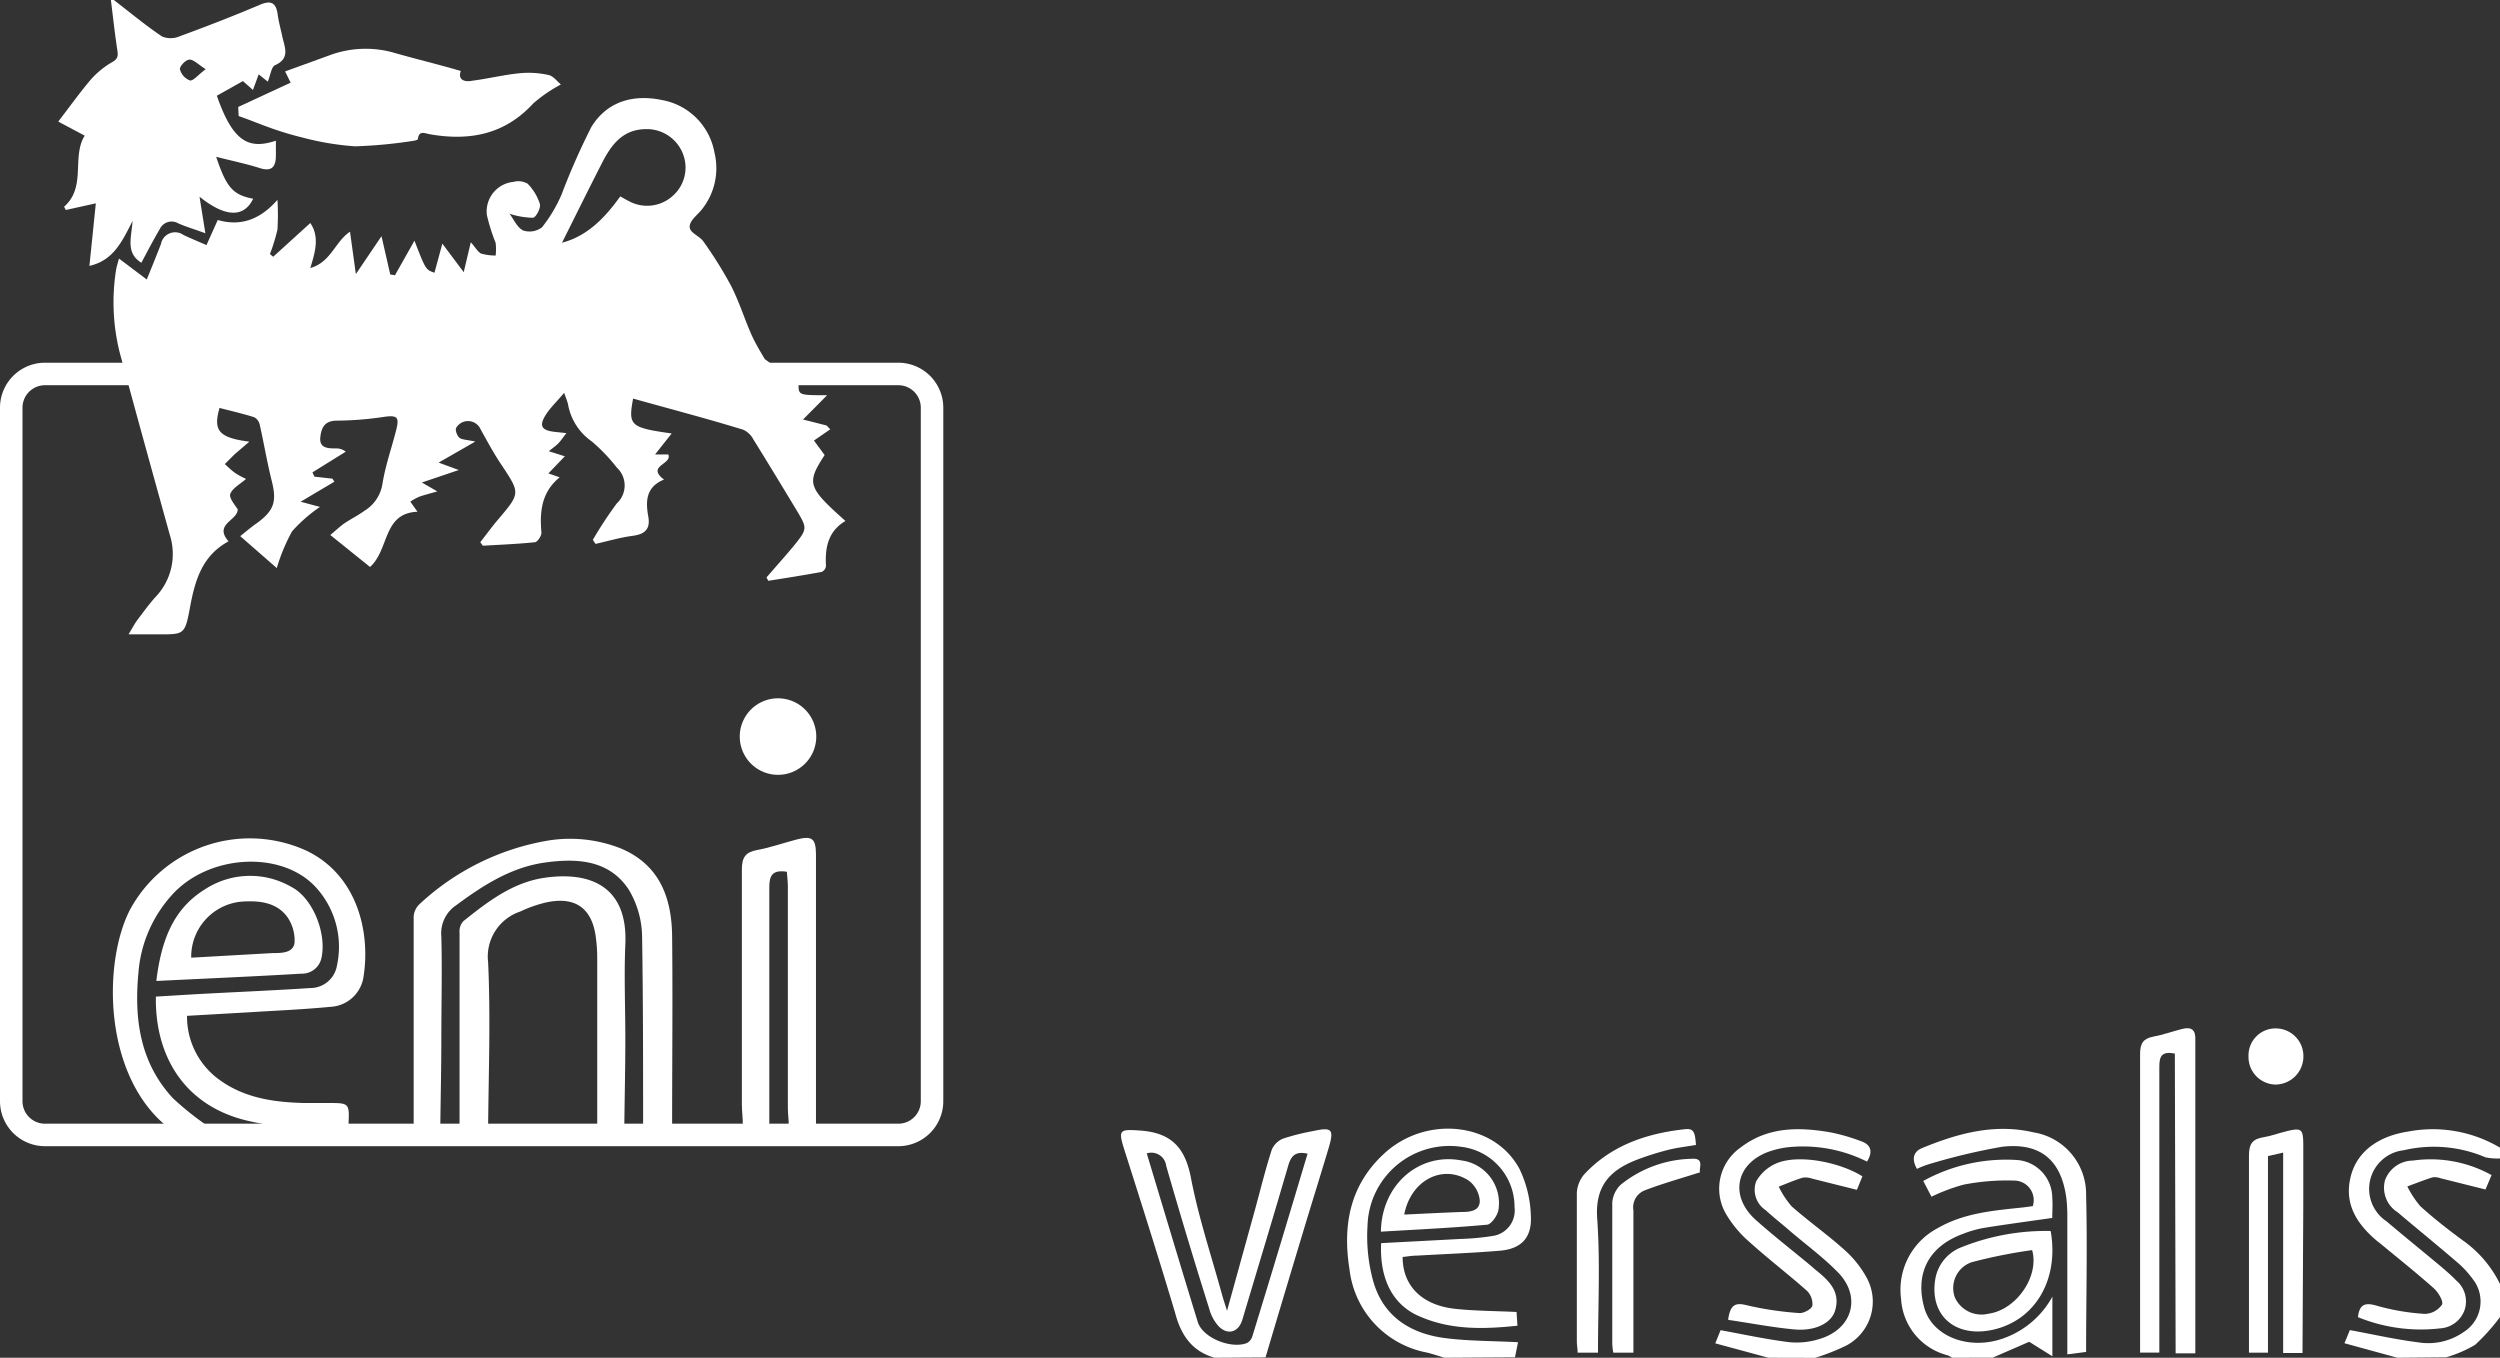
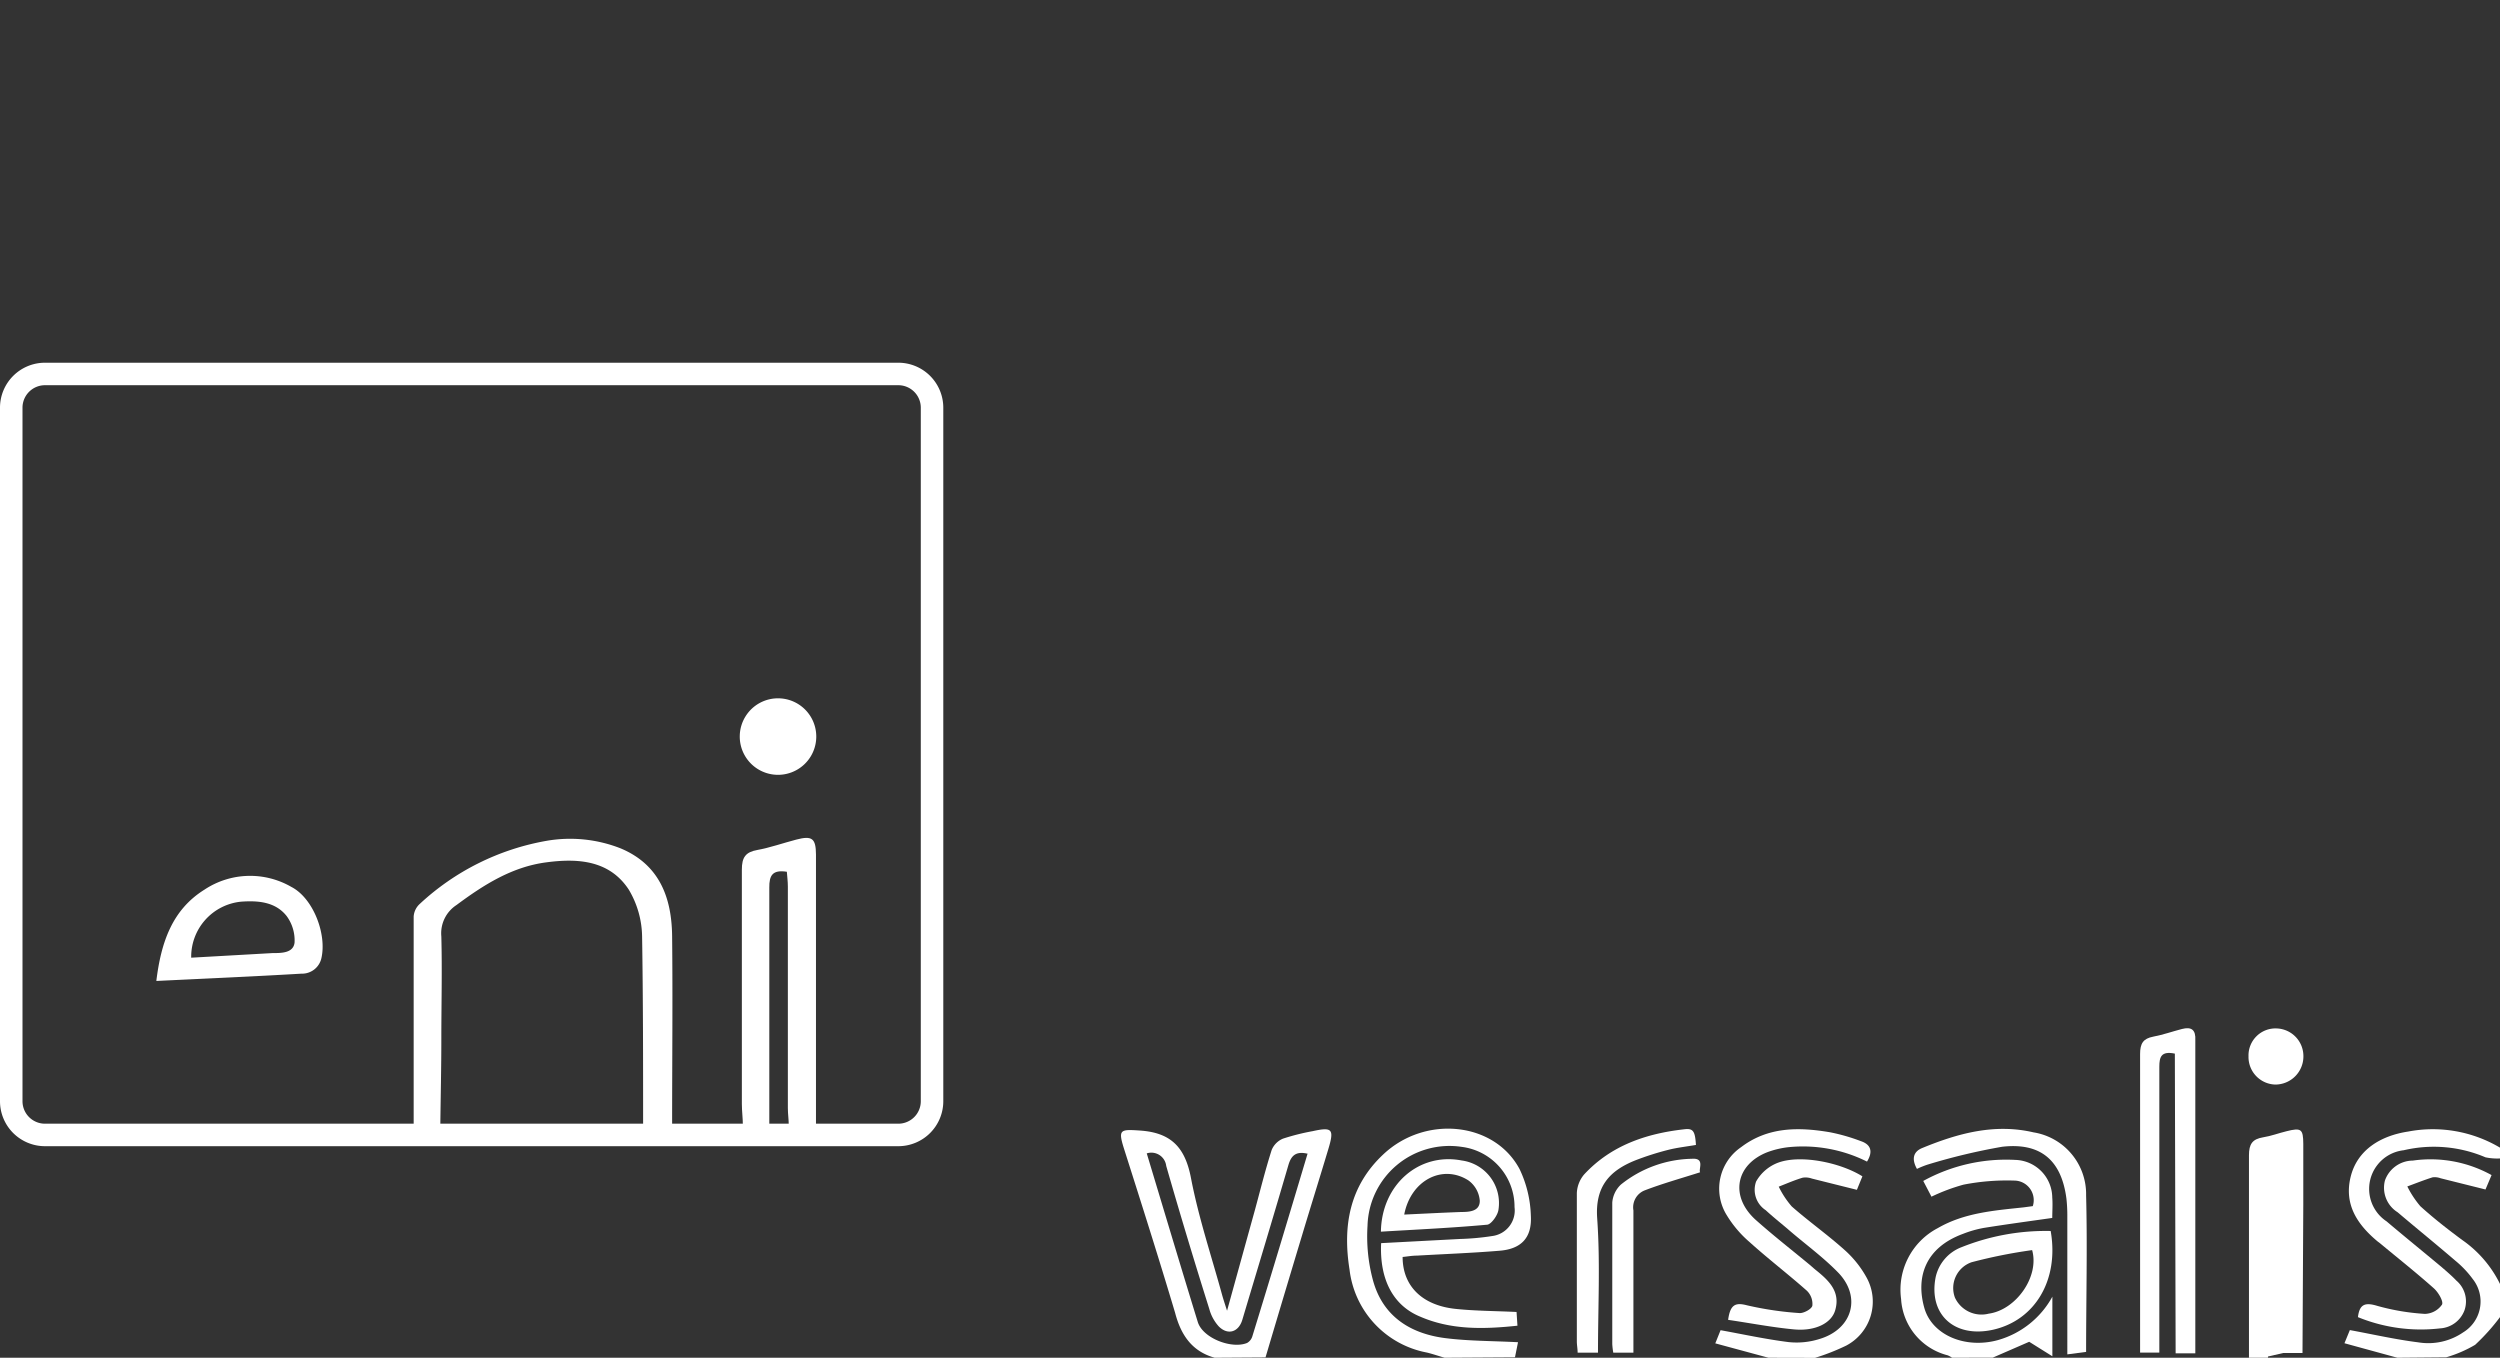
<svg xmlns="http://www.w3.org/2000/svg" viewBox="0 0 222.28 120.72">
  <rect x="0" y="0" width="222.28" height="120.72" fill="#333333" stroke="none" />
  <g id="Livello_2" data-name="Livello 2">
    <g id="Livello_1-2" data-name="Livello 1">
-       <path d="M10.12,0c1.42,1.09,2.8,2.24,4.28,3.24a2,2,0,0,0,1.54,0c2.39-.88,4.78-1.8,7.13-2.8,1-.43,1.47-.24,1.62.85.09.67.28,1.33.42,2,.21.94.7,1.9-.66,2.51-.33.15-.4.89-.64,1.46L23,6.61,22.49,8l-.89-.79-2.32,1.3c1.44,4.15,2.86,4.79,5.25,4,0,.45,0,.86,0,1.28,0,.94-.27,1.53-1.45,1.15s-2.64-.68-3.86-1c.91,2.72,1.48,3.39,3.29,3.73-.83,1.72-2.49,1.65-4.77-.18l.52,3.25c-1-.37-1.73-.58-2.41-.88a1.16,1.16,0,0,0-1.64.5c-.56.95-1.07,1.93-1.64,3-1.41-.87-.89-2.2-.78-3.72-.95,1.87-1.72,3.52-3.84,4l.57-5.56-2.67.59-.15-.29c2-1.76.65-4.41,1.83-6.32L5.18,10.81C6.18,9.5,7,8.37,7.86,7.33a7.59,7.59,0,0,1,2-1.74c.55-.3.67-.51.58-1.08-.23-1.49-.39-3-.58-4.51Zm8.17,6.15c-.7-.44-1.09-.87-1.45-.85s-.89.63-.84.86a1.44,1.44,0,0,0,.91,1C17.22,7.17,17.62,6.65,18.29,6.15Z" fill="#fff" />
      <path d="M108,120.72c-2-.56-3-2-3.52-4-1.46-4.89-3-9.74-4.55-14.61-.53-1.69-.33-1.71,1.44-1.59,2.76.19,4,1.5,4.52,4.21.68,3.55,1.84,7,2.8,10.51.1.34.21.68.41,1.3.88-3.18,1.68-6.08,2.49-9,.48-1.77.92-3.55,1.48-5.3a1.86,1.86,0,0,1,1-1,19.91,19.91,0,0,1,2.66-.67c1.72-.38,1.91-.18,1.38,1.58-.78,2.6-1.59,5.18-2.37,7.78q-1.62,5.37-3.22,10.76Zm8.22-18.15c-1-.22-1.41.17-1.66,1-1.34,4.6-2.73,9.18-4.1,13.77-.33,1.11-1.3,1.41-2.11.58a3.78,3.78,0,0,1-.83-1.54q-2-6.35-3.83-12.72a1.33,1.33,0,0,0-1.73-1.11c1.51,5,3,10,4.54,15,.45,1.43,3,2.41,4.37,1.86a1,1,0,0,0,.48-.6C113,113.45,114.62,108.06,116.26,102.57Z" fill="#fff" />
      <path d="M128.44,120.72c-.52-.15-1-.32-1.56-.46a8.51,8.51,0,0,1-6.89-7.38c-.62-3.89,0-7.43,3-10.24,3.73-3.52,9.88-2.9,12.12,1.31a10.27,10.27,0,0,1,1,4.12c.12,2-.87,3-2.84,3.14-2.43.2-4.87.29-7.3.43-.42,0-.85.08-1.26.12,0,2.6,1.76,4.32,4.75,4.62,1.74.18,3.5.18,5.38.27l.08,1.22c-3,.32-5.9.39-8.66-.81-2.42-1-3.61-3.34-3.46-6.53l7-.37a22.51,22.51,0,0,0,2.86-.26,2.29,2.29,0,0,0,2-2.57,5.37,5.37,0,0,0-4.7-5.36,7.29,7.29,0,0,0-8.37,7,15,15,0,0,0,.48,4.85c.86,3.18,3.27,4.74,6.39,5.15,2.09.27,4.22.25,6.51.37l-.27,1.34Z" fill="#fff" />
      <path d="M173.56,120.72a1.75,1.75,0,0,0-.4-.22,5.5,5.5,0,0,1-4.13-5,6.18,6.18,0,0,1,3.27-6.31c2.35-1.36,5-1.56,7.62-1.84l.82-.11a1.74,1.74,0,0,0-1.58-2.27,20.18,20.18,0,0,0-4.58.36,16.94,16.94,0,0,0-2.85,1.07L171,105a15.3,15.3,0,0,1,8.2-1.87,3.38,3.38,0,0,1,3.27,3.34c.05.63,0,1.26,0,1.82-2.11.3-4.11.57-6.11.89a9.91,9.91,0,0,0-1.84.53c-3.31,1.22-4.2,3.8-3.43,6.56.68,2.44,3.65,3.68,6.55,2.88a8,8,0,0,0,4.84-3.86v5.3l-2.06-1.29-3.24,1.41Z" fill="#fff" />
      <path d="M222.28,103a5,5,0,0,1-1.29-.1,11.71,11.71,0,0,0-7.27-.63,3.46,3.46,0,0,0-1.53,6.32c1.62,1.37,3.26,2.7,4.89,4.06.45.39.91.78,1.32,1.21a2.43,2.43,0,0,1,.73,2.62,2.47,2.47,0,0,1-2.19,1.63,14.81,14.81,0,0,1-7.29-1c.14-1.19.67-1.32,1.73-1a20,20,0,0,0,4.22.71,1.91,1.91,0,0,0,1.52-.82c.16-.28-.33-1.11-.73-1.46-1.55-1.38-3.18-2.67-4.78-4l-.2-.15c-1.79-1.49-3-3.26-2.42-5.71s2.69-3.7,5.12-4.07a11.7,11.7,0,0,1,8.17,1.43Z" fill="#fff" />
      <path d="M213.16,120.72l-4.71-1.29.48-1.17c2.11.39,4.08.84,6.08,1.09a5.48,5.48,0,0,0,4-.89,3.21,3.21,0,0,0,.86-4.72,8.9,8.9,0,0,0-1.55-1.64c-1.7-1.46-3.44-2.87-5.15-4.32a2.57,2.57,0,0,1-1.12-2.82,2.65,2.65,0,0,1,2.48-1.77,11.18,11.18,0,0,1,7,1.29l-.54,1.28-4-1a1.47,1.47,0,0,0-.71-.08c-.75.24-1.49.53-2.24.81a8.65,8.65,0,0,0,1.16,1.76c1.18,1.07,2.45,2.06,3.72,3a10.24,10.24,0,0,1,3.38,3.95v2.88a18.33,18.33,0,0,1-2.23,2.49,11.21,11.21,0,0,1-2.57,1.11Z" fill="#fff" />
      <path d="M157.24,120.72l-4.73-1.28.47-1.17c2.08.38,4.06.81,6.06,1.06a6.75,6.75,0,0,0,2.71-.27c3-.88,3.8-3.83,1.6-6-1.37-1.39-3-2.56-4.45-3.83-.64-.54-1.29-1.06-1.91-1.63a2.17,2.17,0,0,1-.85-2.55,3.76,3.76,0,0,1,2-1.69c2-.71,5.48,0,7.45,1.23l-.49,1.2-4-1a1.68,1.68,0,0,0-.82-.08c-.73.22-1.42.52-2.13.8a8,8,0,0,0,1.16,1.76c1.5,1.32,3.14,2.48,4.63,3.81a9.24,9.24,0,0,1,2,2.47,4.42,4.42,0,0,1-1.79,6.09,19.68,19.68,0,0,1-2.77,1.09Z" fill="#fff" />
-       <path d="M68,31.93l3,2.21c0,1,0,1,2.54,1L71.4,37.3l2.09.53.33.34-1.45,1,.95,1.29c-1.62,2.5-1.53,2.85,1.85,5.86-1.54.91-1.83,2.37-1.73,4a.67.67,0,0,1-.38.53c-1.58.29-3.16.54-4.75.79l-.16-.3c.8-.92,1.61-1.83,2.39-2.76C71.81,47,71.8,47,70.8,45.32c-1.26-2.08-2.52-4.17-3.81-6.24a1.93,1.93,0,0,0-.9-.87c-3.26-1-6.54-1.86-9.8-2.77-.44,2.4-.27,2.58,3.43,3.1l-1.48,1.87h1.18c.37.89-2,1-.38,2.23-1.63.66-1.64,1.94-1.4,3.29.2,1.11-.3,1.57-1.38,1.71s-2.21.47-3.31.72L52.71,48a35.48,35.48,0,0,1,2.13-3.24,2.17,2.17,0,0,0,0-3.19,15.78,15.78,0,0,0-2.22-2.32,5.1,5.1,0,0,1-2.12-3.32c-.06-.26-.17-.51-.34-1-.61.72-1.15,1.24-1.56,1.84-.73,1.09-.49,1.52.84,1.64l.92.1c-.3.38-.48.66-.71.9s-.47.39-.85.71l1.42.45-1.46,1.52,1,.35c-1.64,1.34-1.78,3.08-1.62,4.94,0,.27-.35.81-.58.83-1.54.16-3.09.22-4.63.31l-.23-.31c.52-.66,1-1.33,1.57-2,2-2.36,2-2.34.33-4.86-.68-1-1.28-2.12-1.88-3.2a1.22,1.22,0,0,0-2.16-.11c-.11.18.08.72.3.89s.67.17,1.4.33L39,41.13l1.79.66L37.51,42.9l1.37.79c-.6.18-1.12.3-1.62.48a5.45,5.45,0,0,0-.78.43l.64.9c-3.1.12-2.49,3.36-4.22,4.91l-3.53-2.84c.48-.41.82-.72,1.19-1,.59-.4,1.24-.72,1.82-1.14A3.42,3.42,0,0,0,34,43.05c.26-1.65.83-3.24,1.24-4.87.27-1.09.06-1.26-1-1.13a29.41,29.41,0,0,1-4.28.35c-1.14,0-1.39.68-1.48,1.47-.11,1,.7,1,1.4,1a1.33,1.33,0,0,1,.86.29L27.78,42l.18.38,1.6.18.17.27-3,1.78,1.72.46a13.34,13.34,0,0,0-2.48,2.17,16.27,16.27,0,0,0-1.36,3.27l-3.25-2.84c.58-.46,1-.83,1.5-1.17,1.51-1.11,1.76-1.91,1.31-3.71s-.69-3.33-1.07-5a1,1,0,0,0-.49-.69c-1-.32-2.06-.56-3.09-.83-.58,2-.09,2.65,2.65,3L20.85,40.4l-.86.86c.32.29.61.59,1,.85a7.32,7.32,0,0,0,.89.47c-.55.48-1.19.81-1.4,1.32-.14.34.35.93.65,1.37.06,1-2.17,1.31-.81,2.86-2.41,1.31-3,3.57-3.44,5.94s-.53,2.33-2.78,2.33H11.43c.34-.56.53-.93.77-1.26.51-.67,1-1.35,1.57-2a5.53,5.53,0,0,0,1.34-5.54c-1.5-5.41-3-10.82-4.46-16.23a18.37,18.37,0,0,1-.31-7.49c.08-.34.18-.68.24-.89l2.47,1.86c.5-1.23.89-2.19,1.26-3.15a1.28,1.28,0,0,1,2-.81c.61.29,1.24.55,2.05.9l1-2.23c1.92.55,3.66.08,5.31-1.79a22.4,22.4,0,0,1,0,2.64A16.69,16.69,0,0,1,24,22.59l.29.24,3.3-3c.82,1.21.46,2.51,0,4,1.83-.51,2.19-2.33,3.53-3.23l.52,3.77L33.92,21l.78,3.41.42.06,1.73-3.07c1,2.58,1,2.58,1.78,2.85l.7-2.59,1.9,2.54.63-2.66c.39.43.59.82.9,1a4.66,4.66,0,0,0,1.31.18,5.2,5.2,0,0,0,0-1.12,16.89,16.89,0,0,1-.78-2.48,2.64,2.64,0,0,1,2.37-2.95,1.66,1.66,0,0,1,1.25.16A4.52,4.52,0,0,1,48,18.13c.1.35-.33,1.19-.61,1.23A6.85,6.85,0,0,1,45.3,19c.37.48.67,1.22,1.21,1.49a1.81,1.81,0,0,0,1.69-.29,12.88,12.88,0,0,0,1.74-2.93,60.42,60.42,0,0,1,2.65-6C54,9,56.32,8.36,58.88,8.9a5.77,5.77,0,0,1,4.64,4.65,5.86,5.86,0,0,1-1.06,5c-.4.54-1.11,1-1.14,1.58s.87.83,1.22,1.34A36.56,36.56,0,0,1,65,25.41c.69,1.35,1.15,2.81,1.75,4.2C67.09,30.4,67.54,31.16,68,31.93ZM55.15,17.46c.29.16.52.3.76.42a3.39,3.39,0,0,0,3.9-.46,3.35,3.35,0,0,0,.92-3.72,3.44,3.44,0,0,0-3.25-2.22c-2.15,0-3.16,1.44-4,3.1-1.19,2.33-2.35,4.68-3.51,7C52.2,21,53.77,19.39,55.15,17.46Z" fill="#fff" />
-       <path d="M14.71,100.05c-5.54-4.67-5.55-14.52-3.15-19.17a12.12,12.12,0,0,1,15.65-5.26c4.54,2.15,5.73,7.21,5.12,11.17a3.13,3.13,0,0,1-2.95,2.73c-2.38.23-4.77.33-7.16.48l-5.59.32A6.91,6.91,0,0,0,19.5,96c2.23,1.63,4.84,2,7.49,2.07.72,0,1.44,0,2.16,0,1.93,0,1.93,0,1.83,2l-6.9,0c-.74-.15-1.49-.28-2.22-.46-5.43-1.34-8.09-5.67-8-11,1.53-.09,3.07-.19,4.62-.27,3-.16,6.06-.29,9.09-.49a2.4,2.4,0,0,0,2.39-2,7.83,7.83,0,0,0-2-7.09c-3.1-3.18-9.45-2.75-12.65.79a11.6,11.6,0,0,0-3,6.92c-.39,4.1.12,8,3.07,11.18a26.09,26.09,0,0,0,3.05,2.44Z" fill="#fff" />
-       <path d="M21.18,9.51l4.66-2.16-.49-1,3.94-1.43a9.18,9.18,0,0,1,5.88-.19c1.9.54,3.82,1,5.8,1.58-.29.81.36,1,1,.87,1.42-.18,2.82-.53,4.24-.67a8.21,8.21,0,0,1,2.57.16c.42.09.76.57,1.09.84a13.23,13.23,0,0,0-2.45,1.68c-2.54,2.77-5.66,3.36-9.18,2.75-.44-.07-1-.39-1.08.42,0,.07-.26.14-.4.16a41.74,41.74,0,0,1-5.2.49,24.93,24.93,0,0,1-4.66-.78,27.67,27.67,0,0,1-3-.91c-.9-.32-1.79-.7-2.68-1Z" fill="#fff" />
      <path d="M36.78,100.06c0-6.19,0-12.38,0-18.57a1.66,1.66,0,0,1,.52-1.1,22.19,22.19,0,0,1,11.29-5.63,12.25,12.25,0,0,1,6.59.67c3.47,1.45,4.55,4.4,4.58,7.84.06,5.59,0,11.18,0,16.77l-2.58,0c0-5.6,0-11.2-.09-16.79a8.34,8.34,0,0,0-1.19-4.16c-1.71-2.6-4.51-2.79-7.3-2.42-3.06.39-5.59,2-8,3.79a3,3,0,0,0-1.36,2.8c.08,3,0,6.08,0,9.12,0,2.56-.06,5.11-.09,7.67Z" fill="#fff" />
      <path d="M66.05,100.07c0-.64-.09-1.27-.09-1.91,0-7,0-13.9,0-20.84,0-1.09.32-1.56,1.39-1.75s2.3-.62,3.45-.92c1.41-.37,1.74-.11,1.75,1.33V90.47c0,3.2,0,6.39,0,9.59H70.13c0-.52-.08-1-.08-1.55q0-9.84,0-19.68c0-.45-.06-.91-.09-1.32-1.29-.2-1.57.34-1.56,1.41,0,7,0,14.08,0,21.11Z" fill="#fff" />
-       <path d="M53.1,100.06q0-7.49,0-15A13.31,13.31,0,0,0,53,83.53c-.29-2.8-1.87-3.92-4.62-3.25a11.53,11.53,0,0,0-2.13.77,4.22,4.22,0,0,0-2.85,4.51c.22,4.82.05,9.66,0,14.5H40.86c0-5.72,0-11.43,0-17.15a1.33,1.33,0,0,1,.33-1c2.16-1.73,4.39-3.45,7.2-3.86,3.9-.58,7.45.61,7.21,5.91-.12,2.79,0,5.59,0,8.39,0,2.56-.06,5.11-.09,7.67Z" fill="#fff" />
      <path d="M193.37,93.68c-1.21-.25-1.38.29-1.38,1.17,0,8,0,15.92,0,23.88v1.53h-1.71c0-.35,0-.73,0-1.11,0-8.48,0-17,0-25.44,0-.94.28-1.37,1.17-1.54s1.7-.46,2.55-.68,1.24.07,1.19,1c0,.28,0,.56,0,.84v27h-1.75Z" fill="#fff" />
-       <path d="M204.72,120.3H203V102.48l-1.35.31v17.48h-1.69V117.6c0-5,0-9.92,0-14.88,0-1,.3-1.44,1.26-1.6.7-.11,1.38-.37,2.08-.54,1.31-.33,1.48-.2,1.49,1.13,0,1.8,0,3.6,0,5.4Z" fill="#fff" />
+       <path d="M204.72,120.3H203l-1.35.31v17.48h-1.69V117.6c0-5,0-9.92,0-14.88,0-1,.3-1.44,1.26-1.6.7-.11,1.38-.37,2.08-.54,1.31-.33,1.48-.2,1.49,1.13,0,1.8,0,3.6,0,5.4Z" fill="#fff" />
      <path d="M166,103.28a12.74,12.74,0,0,0-7-1.28,7.91,7.91,0,0,0-1.85.44c-2.83,1.1-3.36,3.91-1.07,6,1.58,1.41,3.25,2.71,4.88,4.06.18.16.36.32.55.47,1.12.91,2.14,1.89,1.66,3.53-.33,1.14-1.76,1.87-3.64,1.7s-3.9-.56-5.88-.85c.19-1.35.63-1.57,1.69-1.29a29.3,29.3,0,0,0,4.69.69c.37,0,1.05-.36,1.11-.66a1.63,1.63,0,0,0-.49-1.33c-1.67-1.48-3.45-2.84-5.11-4.34a10,10,0,0,1-2.11-2.54A4.47,4.47,0,0,1,154.8,102c2.39-1.82,5.12-1.8,7.9-1.33a16.87,16.87,0,0,1,2.75.79C166.35,101.76,166.55,102.39,166,103.28Z" fill="#fff" />
      <path d="M170.44,103.93c-.47-.84-.36-1.51.45-1.85,3.18-1.31,6.44-2.21,9.91-1.4a5.56,5.56,0,0,1,4.68,5.61c.12,4.59,0,9.19,0,13.91l-1.67.22V108a13.55,13.55,0,0,0-.08-1.43c-.44-3.4-2.28-5-5.71-4.61a54.72,54.72,0,0,0-6.61,1.58A7.79,7.79,0,0,0,170.44,103.93Z" fill="#fff" />
      <path d="M150.79,101.8c-.81.14-1.64.23-2.44.43a25.29,25.29,0,0,0-2.95.94c-2.32.93-3.59,2.35-3.39,5.17.28,3.93.07,7.9.07,11.93h-1.81c0-.34-.07-.68-.07-1,0-4.4,0-8.8,0-13.2a2.74,2.74,0,0,1,.66-1.66c2.38-2.56,5.49-3.62,8.86-4C150.55,100.3,150.71,100.56,150.79,101.8Z" fill="#fff" />
      <path d="M182.33,109.45c.76,4.34-1.38,7.94-5.13,8.78-3.43.76-5.74-1.36-5.1-4.66a3.7,3.7,0,0,1,2.33-2.69A20.15,20.15,0,0,1,182.33,109.45Zm-1.65,1.7a45.48,45.48,0,0,0-5.39,1.08,2.43,2.43,0,0,0-1.47,3.15,2.6,2.6,0,0,0,3,1.42C179.24,116.47,181.35,113.51,180.68,111.15Z" fill="#fff" />
      <path d="M151.16,104.23c-1.72.55-3.34,1-4.93,1.61a1.62,1.62,0,0,0-1,1.78c0,3.76,0,7.51,0,11.27v1.38h-1.79a6.48,6.48,0,0,1-.09-.77c0-4.2,0-8.39,0-12.58a2.46,2.46,0,0,1,.77-1.6,10.39,10.39,0,0,1,6.3-2.29C151.62,102.94,151,103.94,151.16,104.23Z" fill="#fff" />
      <path d="M122.78,109.51c.06-4.19,3.4-7.06,7.18-6.33a3.82,3.82,0,0,1,3.27,4.39c-.07.5-.65,1.29-1,1.32C129.06,109.18,125.92,109.32,122.78,109.51Zm2.07-1.52c1.75-.08,3.42-.17,5.09-.23.74,0,1.64-.07,1.63-1a2.47,2.47,0,0,0-1-1.8C128.27,103.48,125.43,104.93,124.85,108Z" fill="#fff" />
      <path d="M204.8,93.93a2.5,2.5,0,0,1-2.52,2.5,2.45,2.45,0,0,1-2.36-2.51,2.4,2.4,0,0,1,2.49-2.48A2.46,2.46,0,0,1,204.8,93.93Z" fill="#fff" />
      <path d="M69.27,62.09a3.4,3.4,0,1,1-.19,6.8,3.4,3.4,0,0,1,.19-6.8Z" fill="#fff" />
      <path d="M13.9,87.22c.42-3.44,1.41-6.33,4.28-8.12a7.33,7.33,0,0,1,7.73-.24c1.94,1,3.17,4.21,2.66,6.36a1.76,1.76,0,0,1-1.77,1.35C22.59,86.82,18.38,87,13.9,87.22ZM17,85.15l7.24-.41c.79,0,1.84,0,1.95-.93a3.65,3.65,0,0,0-.71-2.37c-1-1.26-2.54-1.38-4.05-1.27A4.92,4.92,0,0,0,17,85.15Z" fill="#fff" />
      <path d="M79.87,101.91H4a4,4,0,0,1-4-4V36.25a4,4,0,0,1,4-4H79.87a4,4,0,0,1,4,4V97.91A4,4,0,0,1,79.87,101.91ZM4,34.25a2,2,0,0,0-2,2V97.91a2,2,0,0,0,2,2H79.87a2,2,0,0,0,2-2V36.25a2,2,0,0,0-2-2Z" fill="#fff" />
    </g>
  </g>
</svg>